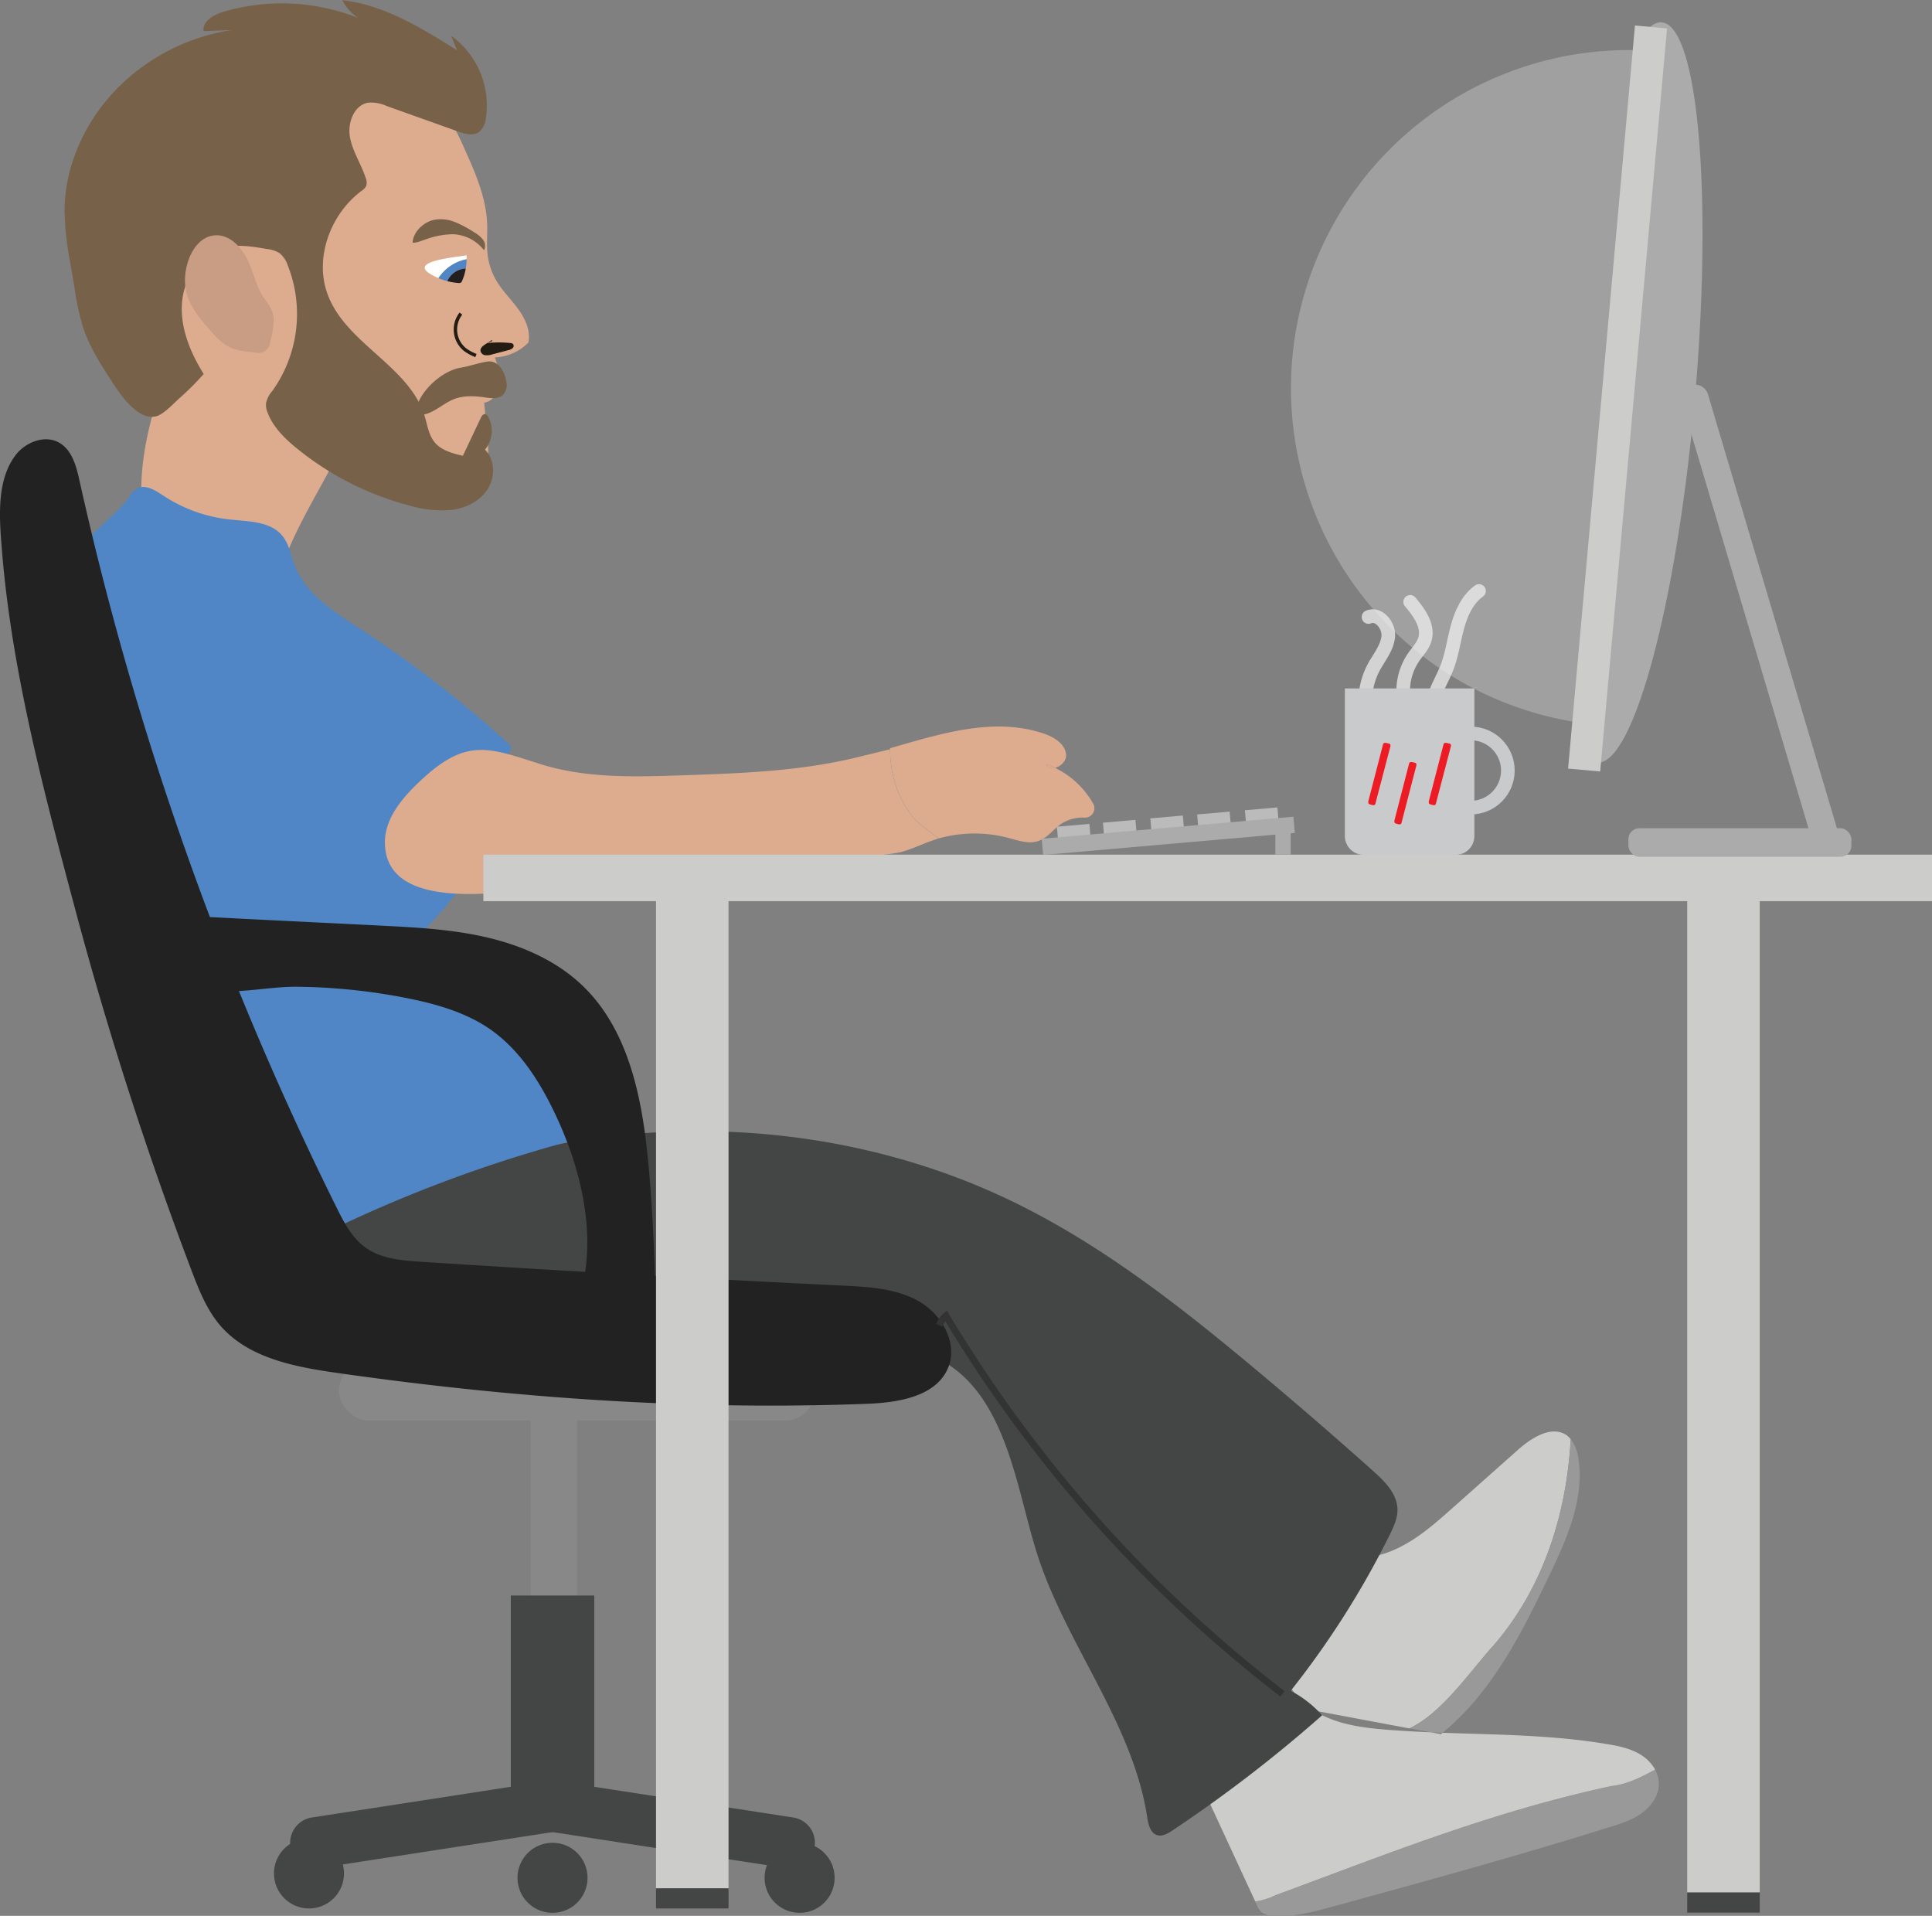
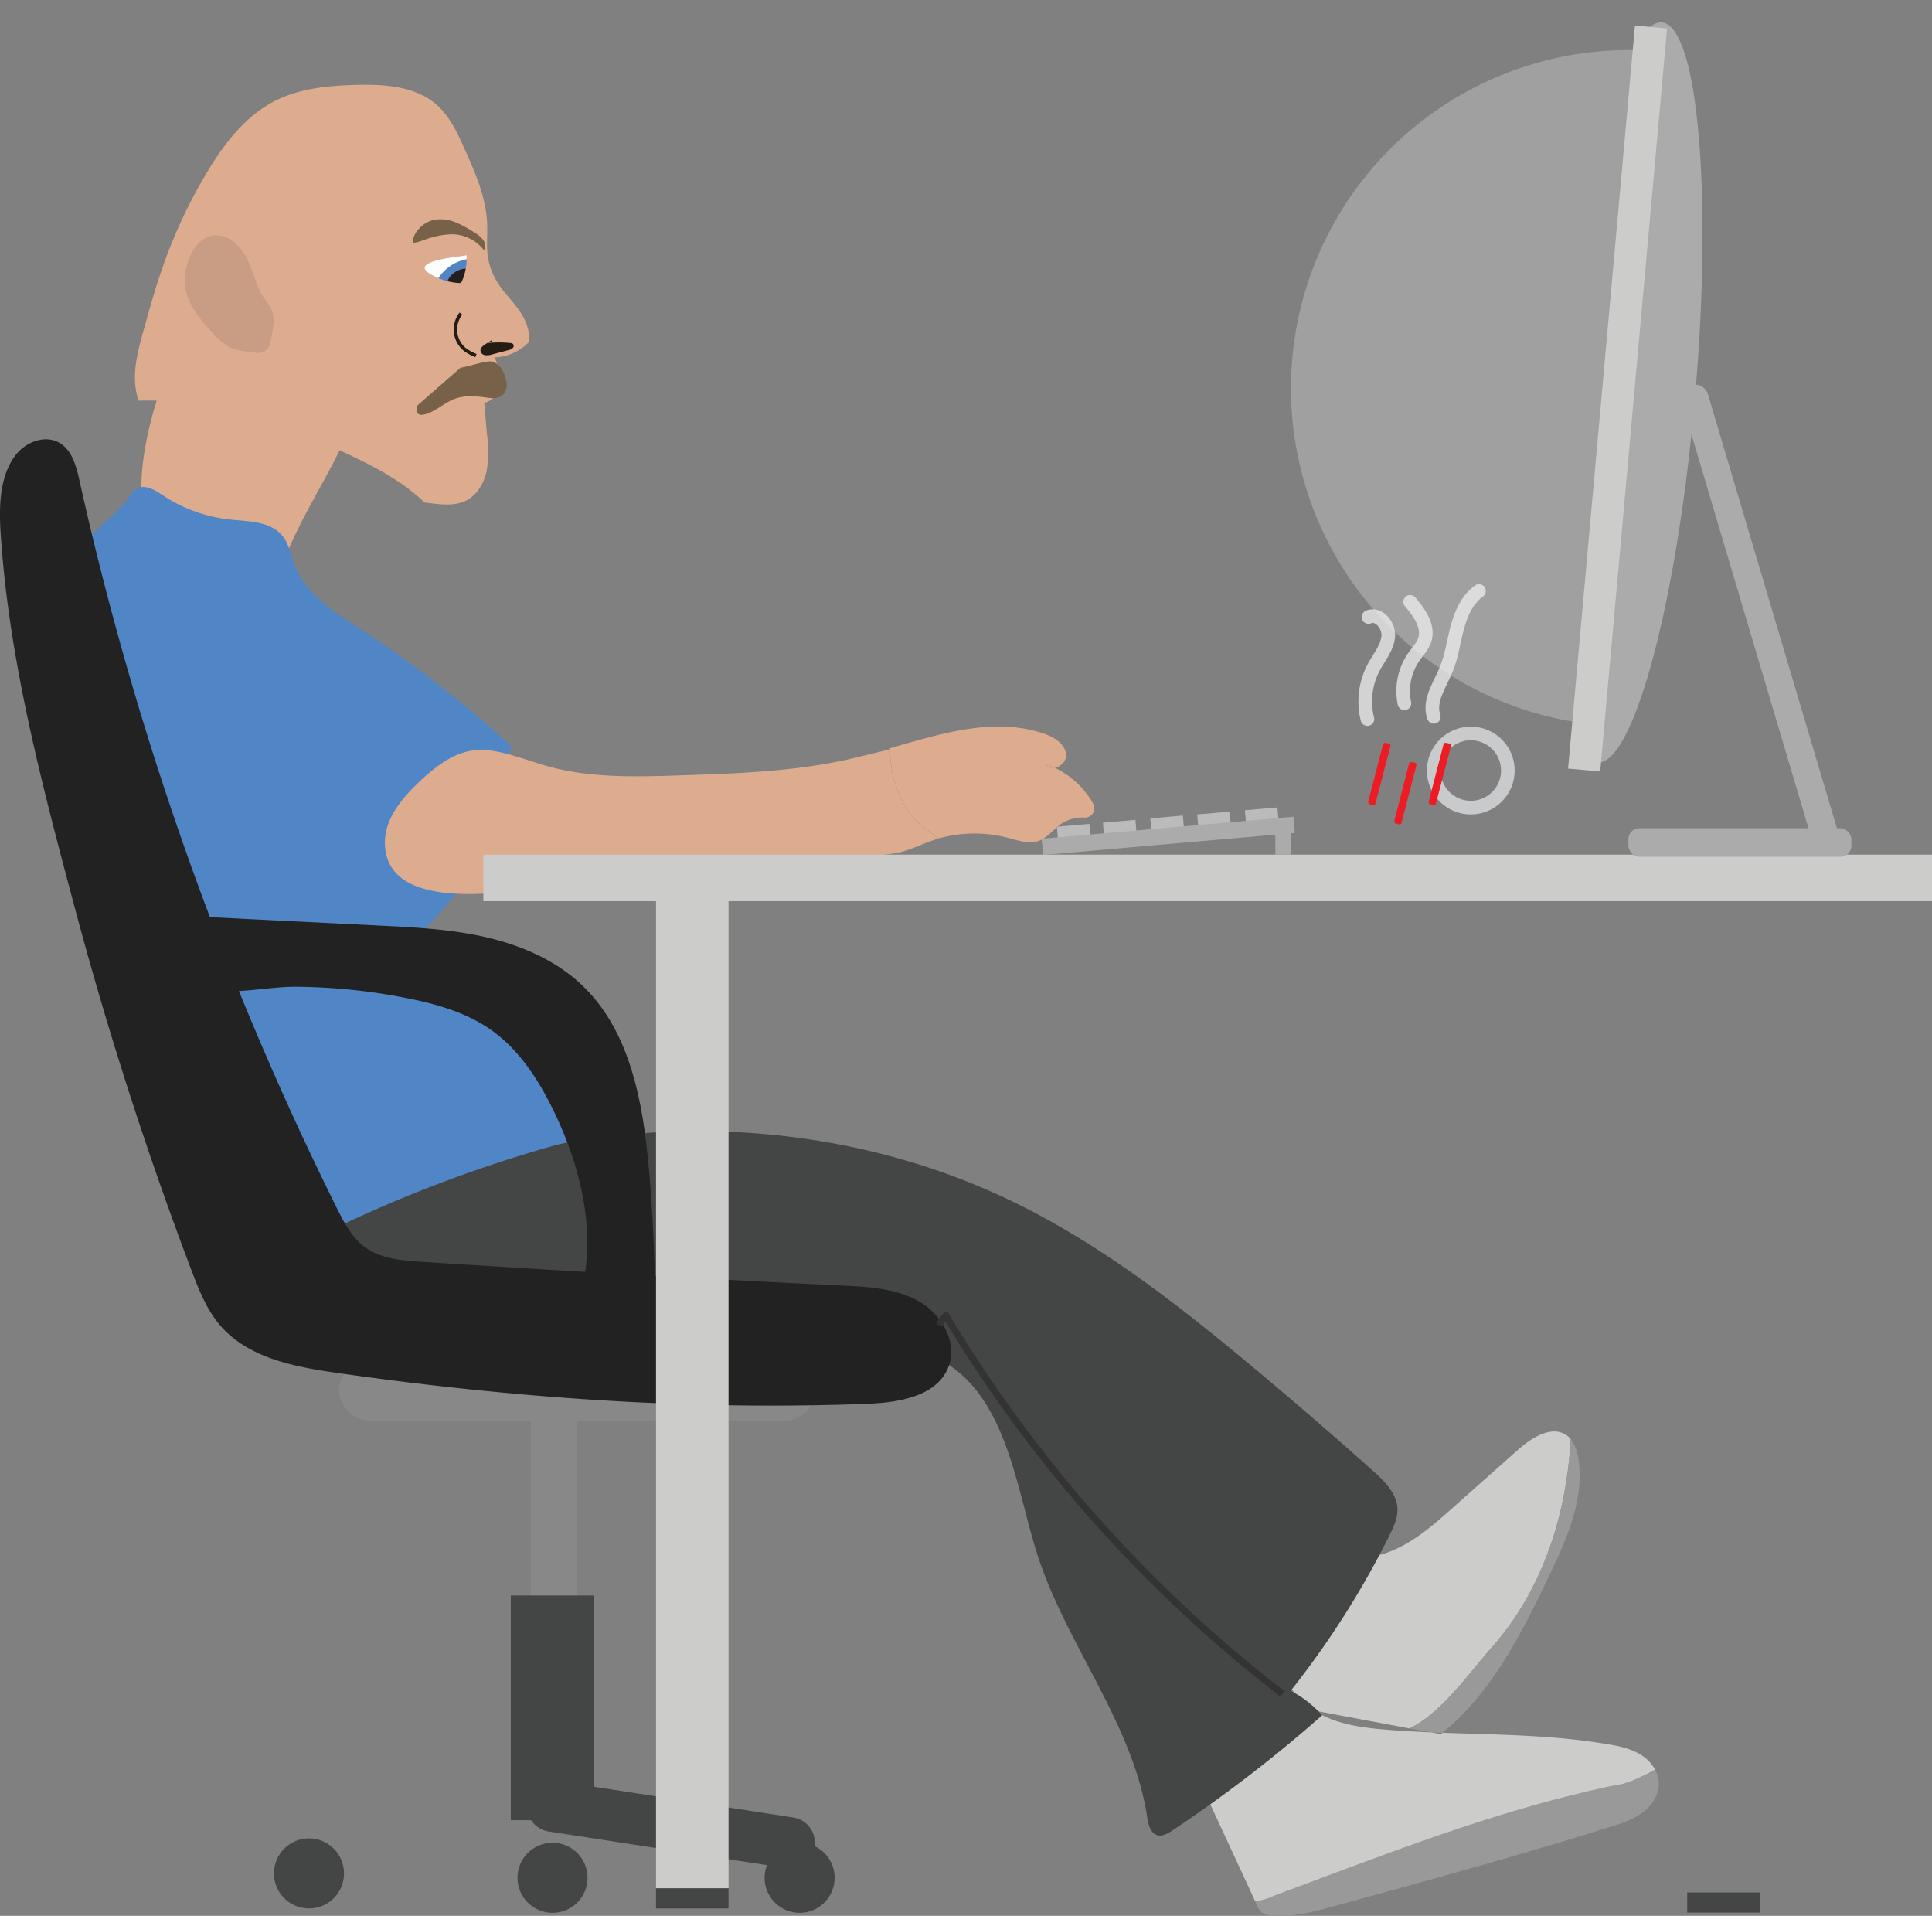
<svg xmlns="http://www.w3.org/2000/svg" id="Layer_1" data-name="Layer 1" viewBox="0 0 566.93 562.13">
  <rect x="0" y="0" width="566.93" height="562.13" fill="#808080" stroke="none" />
  <defs>
    <style>.development-animation1,.development-animation20{fill:#fff;}.development-animation1{opacity:0.25;}.development-animation11,.development-animation12,.development-animation16,.development-animation2,.development-animation22,.development-animation4{fill:none;stroke-miterlimit:10;}.development-animation2{stroke:#eee;opacity:0.75;}.development-animation12,.development-animation2,.development-animation4{stroke-linecap:round;}.development-animation16,.development-animation2{stroke-width:4px;}.development-animation3{fill:#ddac8f;}.development-animation4{stroke:#ababab;stroke-width:8px;}.development-animation5{fill:#cccccb;}.development-animation6{fill:#999;}.development-animation7{fill:#444545;}.development-animation8{fill:#888;}.development-animation9{fill:#5086c6;}.development-animation10{fill:#222;}.development-animation11{stroke:#333;stroke-width:2px;}.development-animation12{stroke:#444545;stroke-width:15px;}.development-animation13{fill:#bbb;}.development-animation14{fill:#ababab;}.development-animation15{fill:#c9cacc;}.development-animation16{stroke:#c9cacc;}.development-animation17{fill:#ed1c24;}.development-animation18{fill:#776148;}.development-animation19{fill:#c89d83;}.development-animation21{fill:#231f20;}.development-animation22{stroke:#231c12;}.development-animation23{fill:#231c12;}</style>
  </defs>
  <title>A man coding websites at a desk - Website Development Animation</title>
  <g class="development-flyin">
    <g class="development-man">
      <path class="development-animation3" d="M190.71,116.26c2.73-5.63,6.06-11.13,10.9-15.1A35.42,35.42,0,0,1,216,94.42c5.64-1.34,11.88-1.6,16.94,1.23a20.09,20.09,0,0,1,7.07,7.09c8,12.86,4.72,29.8-1.64,43.56s-15.54,26.37-19.29,41a8.44,8.44,0,0,1-1.41,3.47,6.8,6.8,0,0,1-3.85,2c-13.36,3.11-30-8.51-33.34-21.6C176.21,154.21,183.38,131.37,190.71,116.26Z" transform="translate(-137.74 -16.27)" />
      <path class="development-animation5" d="M576.06,499c14.49-16.78,21.39-38.39,22.59-60.47a6.64,6.64,0,0,0-1-1c-4.36-3.28-10.4.5-14.49,4.14l-19,16.89c-4.62,4.11-9.28,8.26-14.73,11.19s-11.81,4.56-17.85,3.27c-1.28-.27-2.67-.65-3.82,0a5,5,0,0,0-1.85,2.27l-7.63,14.6c-2.14,4.1-4.33,8.4-4.35,13,0,6.38,4.25,12.13,9.71,15.51l1.05,0,26.63,5C561,518.81,569.12,506.62,576.06,499Z" transform="translate(-137.74 -16.27)" />
      <path class="development-animation6" d="M600.93,444.35a11.81,11.81,0,0,0-2.28-5.83c-1.2,22.08-8.1,43.69-22.59,60.47-6.94,7.63-15,19.82-24.71,24.38l6.36,1.18,3.34.13c14.5-11.87,23.24-29.24,31.33-46.17C597.52,467.75,602.71,456.14,600.93,444.35Z" transform="translate(-137.74 -16.27)" />
      <g class="development-foot">
        <path class="development-animation6" d="M623.41,535.51c-4,2.16-8.06,4.3-12.76,4.82-35.44,7.59-66.65,20.25-98.71,32.06a19.41,19.41,0,0,1-5.88,1.82l.42.91a6.05,6.05,0,0,0,1.44,2.2,5.48,5.48,0,0,0,3.09,1c6.19.52,12.32-1.14,18.31-2.78,27-7.41,54.07-14.82,80.82-23.21,3.35-1,6.76-2.15,9.58-4.24s5-5.4,4.78-8.9A8.55,8.55,0,0,0,623.41,535.51Z" transform="translate(-137.74 -16.27)" />
        <path class="development-animation5" d="M619,531c-2.93-1.75-6.34-2.46-9.71-3-15.9-2.69-32.09-2.74-48.23-3.32-.16.13-.31.27-.48.4l-2.86-.53c-2.72-.11-5.44-.26-8.15-.43a17.1,17.1,0,0,1-4.72,1,17.1,17.1,0,0,0,4.72-1c-1.67-.1-3.34-.21-5-.35-6.79-.55-13.75-1.45-19.74-4.71q-.59-.31-1.14-.66c-3.28-.1-6.57-.15-9.85-.14-3.76,0-7.6.09-11.15,1.35-8.24,2.94-15.55,13.61-11.88,21.56l15.27,33a19.41,19.41,0,0,0,5.88-1.82c32.06-11.81,63.27-24.47,98.71-32.06,4.7-.52,8.75-2.66,12.76-4.82A12.17,12.17,0,0,0,619,531Z" transform="translate(-137.74 -16.27)" />
      </g>
      <path class="development-animation7" d="M234.81,374.63c.76-2.32,4.35-1.39,7.92-2.55,4.83-1.57,9.48-4.57,14.17-6.57,56.08-23.95,123.16-23.33,178.16,3.39,26.13,12.69,49.2,30.8,71.48,49.45q17.25,14.43,34,29.4c3.49,3.11,7.23,6.8,7.28,11.47,0,2.59-1.11,5-2.26,7.35a258.54,258.54,0,0,1-29.07,45.79,32.72,32.72,0,0,1,9.22,7.19,408.52,408.52,0,0,1-44,33.84c-1.31.86-2.84,1.76-4.34,1.34-2.09-.59-2.69-3.2-3-5.35-4.27-27.66-23.76-50.51-32.28-77.16-6.72-21-9.47-52.21-34.87-59.59-4.72-1.37-9.71-1.37-14.61-1.36l-58.78.15c-29.9.07-65.07.1-88.52-21.4-3.19-2.93-9.78-8.68-10.57-13.16A4.74,4.74,0,0,1,234.81,374.63Z" transform="translate(-137.74 -16.27)" />
      <rect class="development-animation8" x="99.47" y="399.39" width="139.61" height="17.42" rx="8.71" />
      <path class="development-animation3" d="M447.33,241.57a22.57,22.57,0,0,0-2.65-1.07A2.22,2.22,0,0,0,447.33,241.57Z" transform="translate(-137.74 -16.27)" />
      <rect class="development-animation8" x="155.73" y="412.37" width="13.55" height="79.31" />
      <path class="development-animation9" d="M161.46,176.92c2.89-4.35,11.12-10.25,14-14.6a7.27,7.27,0,0,1,2.68-2.79c2.44-1.16,5.18.62,7.44,2.11a44,44,0,0,0,19.57,7.05c5.52.59,11.94.49,15.45,4.79,2,2.45,2.49,5.75,3.63,8.69,3.24,8.4,11.48,13.58,19,18.49a338.7,338.7,0,0,1,44.56,34.58c-1.54,6.62-10.4,9-12.95,15.31-.92,2.28-.89,4.83-1.47,7.22s-2.14,4.87-4.57,5.25a8.67,8.67,0,0,1,10.75,3.16,101.31,101.31,0,0,1-17.46,23c14.29,22,37.25,37.44,50.86,59.87a401.22,401.22,0,0,0-77.25,27.73c-14.14-13.75-20.68-33.24-29.07-51.08-9.47-20.13-21.78-38.93-29.84-59.67-7-18.15-10.69-37.42-14.29-56.55a42.64,42.64,0,0,1-1.07-9c.09-3.13,1.69-5.26,2.92-8.07C166.61,187.3,162.19,182.44,161.46,176.92Z" transform="translate(-137.74 -16.27)" />
      <path class="development-animation10" d="M140.4,152.93a18.28,18.28,0,0,1,1.94-3.15c2.93-3.81,8.52-6,12.72-3.65,3.8,2.13,5.07,6.89,6,11.14a938.46,938.46,0,0,0,75.43,213.27c2.17,4.38,4.52,8.9,8.48,11.75,4.62,3.33,10.62,3.82,16.3,4.19q61.88,4,123.82,7c7.66.37,15.65.81,22.3,4.61s11.44,12.09,8.67,19.23c-3.35,8.63-14.53,10.48-23.78,10.83-52,2-104.18-1.7-155.72-9.07-12.45-1.78-25.94-4.35-34.16-13.86-4-4.65-6.31-10.51-8.49-16.26a1096.36,1096.36,0,0,1-34-105.51c-9.11-34.11-18.56-69.53-21.52-104.72C137.76,170.71,136.66,160.57,140.4,152.93Z" transform="translate(-137.74 -16.27)" />
      <path class="development-animation10" d="M249.49,287.86c10.47.52,21,1.08,31.19,3.47,10.4,2.43,20.56,6.9,28.22,14.35,12.89,12.53,17,31.46,18.83,49.34,1.52,14.54,2,29.17,2.48,43.79.07,2.15.12,4.4-.82,6.34-3.64,7.54-19.22,1.13-24.42-1.15,9.24-18.77,4.75-41.58-4.15-60.51-4.54-9.64-10.39-19-19.12-25.14-7.16-5-15.79-7.46-24.35-9.18a174.27,174.27,0,0,0-32.62-3.38c-9.46-.08-20.7,3.12-29.78-.06-6-2.11-6.09-6.51-7-12.33a14.39,14.39,0,0,0-4.91-8.83c1.78,1.58,8.74.44,10.92.53,6.24.27,12.47.62,18.7.93l36.24,1.79Z" transform="translate(-137.74 -16.27)" />
      <path class="development-animation11" d="M514.05,513.24a398.66,398.66,0,0,1-98.71-110.9,7.61,7.61,0,0,0-2,2.77" transform="translate(-137.74 -16.27)" />
      <rect class="development-animation7" x="149.89" y="468.14" width="24.49" height="65.92" />
-       <line class="development-animation12" x1="92.64" y1="540.68" x2="162.13" y2="529.96" />
      <line class="development-animation12" x1="231.63" y1="540.68" x2="162.13" y2="529.96" />
      <circle class="development-animation7" cx="90.67" cy="549.68" r="10.28" />
      <circle class="development-animation7" cx="162.13" cy="550.96" r="10.28" />
      <circle class="development-animation7" cx="234.64" cy="550.96" r="10.28" />
      <path class="development-animation3" d="M289.91,107.1c-2-2.82-4.57-5.26-6.37-8.23a19.82,19.82,0,0,1-2.72-7.93c-.35-3,0-6-.13-9-.29-7.71-3.49-15-6.64-22-2.08-4.66-4.27-9.46-8.08-12.85-6.2-5.52-15.28-6.13-23.58-5.92s-16.86,1-24.23,4.85c-8.5,4.41-14.57,12.36-19.52,20.55a149.77,149.77,0,0,0-13.4,28.75c-2,5.74-3.61,11.58-5.24,17.42-1.25,4.44-2.5,8.94-2.66,13.55a21.86,21.86,0,0,0,1.06,7.54c4.4-.08,8.74-.2,13.29,1.59,13.3,4.07,26.87,3.1,38.36,9.61,10.41,4.81,23.47,10.1,32.27,18.68,4.34.51,8.77,1.28,12.47-.71,3.14-1.69,5-5.11,5.77-8.6a36.47,36.47,0,0,0,.09-10.64c-.28-3.12-.55-6.23-.83-9.34,2.59-.4,4.34-3.05,4.61-5.65s-.61-5.16-1.47-7.63a14.69,14.69,0,0,0,9.84-4.37C293.48,113.4,291.94,109.92,289.91,107.1Z" transform="translate(-137.74 -16.27)" />
-       <path class="development-animation18" d="M197.51,126c-3.74-6-6.67-12.88-6.42-20s4.33-14.39,11-16.71c4.48-1.55,9.39-.75,14.06.05a8.59,8.59,0,0,1,3.63,1.21,7.74,7.74,0,0,1,2.38,3.53,38.82,38.82,0,0,1-4.46,36.83,8.28,8.28,0,0,0-1.9,3.65,6,6,0,0,0,.5,2.86c1.66,4.29,5.1,7.62,8.68,10.52a87.48,87.48,0,0,0,33,16.68,32.77,32.77,0,0,0,12.39,1.25c4.13-.55,8.24-2.58,10.48-6.1s2.17-8.62-.79-11.56a8.74,8.74,0,0,0,1-9.54c-.24-.44-.61-.91-1.11-.89s-.87.57-1.1,1.05L273.57,150c-3.06-.71-6.34-1.56-8.32-4-1.73-2.13-2.09-5-2.9-7.63-4.46-14.57-22.66-21.06-28.28-35.23-4.28-10.76.45-23.89,9.72-30.84a4,4,0,0,0,1.4-1.45,3.47,3.47,0,0,0-.14-2.37c-1.31-4.06-3.84-7.73-4.61-11.93s1.17-9.48,5.39-10.16a11,11,0,0,1,5.42,1l20.88,7.45c2,.72,4.43,1.4,6.18.15a6,6,0,0,0,2-4,25.17,25.17,0,0,0-10.16-24.2l1.7,4.23c-10.46-6.57-21.39-13.31-33.66-14.7a13.91,13.91,0,0,0,4.68,5.22,60.91,60.91,0,0,0-39.64-1.79c-2.81.84-6.13,2.74-5.76,5.65l8.22-.31a60,60,0,0,0-32.77,16.35c-9.82,9.61-16.2,23-16.23,36.71a91.56,91.56,0,0,0,1.71,15.46l1.31,7.77a71.79,71.79,0,0,0,2.54,11.34c1.93,5.66,5.23,10.74,8.49,15.75,2.35,3.6,7.29,11,12.58,10,2.36-.46,5.27-3.77,7.05-5.33A83.34,83.34,0,0,0,197.51,126Z" transform="translate(-137.74 -16.27)" />
      <path class="development-animation19" d="M218.05,110.12a23.61,23.61,0,0,1-1,6.27,3.49,3.49,0,0,1-4.59,3.27c-2.8-.24-5.71-.51-8.14-1.93a19,19,0,0,1-4.34-3.92c-3.49-3.87-7.15-8.08-7.85-13.25a17.33,17.33,0,0,1,.29-5.7c.88-4.36,3.65-9,8.06-9.51s8,3.22,9.9,7.14c1.48,3.06,2.25,6.42,3.78,9.46S218,106.5,218.05,110.12Z" transform="translate(-137.74 -16.27)" />
      <path class="development-animation18" d="M262.85,86.44A23.83,23.83,0,0,1,270.78,85a12.15,12.15,0,0,1,9,4.7,3,3,0,0,0-.34-3.15,8.84,8.84,0,0,0-2.57-2.13,32.57,32.57,0,0,0-5.64-3,11,11,0,0,0-6.29-.61c-2.95.69-6,3.52-6.12,6.67C260.06,87.57,261.61,86.82,262.85,86.44Z" transform="translate(-137.74 -16.27)" />
      <path class="development-animation20" d="M274.65,92.34c0-.41,0-.81,0-1.22,0,.4-17.24,1.35-10.86,5.39a17.48,17.48,0,0,0,2.65,1.37A12.72,12.72,0,0,1,274.65,92.34Z" transform="translate(-137.74 -16.27)" />
      <path class="development-animation9" d="M274.41,95.06a14.63,14.63,0,0,0,.24-2.72,12.72,12.72,0,0,0-8.26,5.54,18.62,18.62,0,0,0,2.61.88A6.21,6.21,0,0,1,274.41,95.06Z" transform="translate(-137.74 -16.27)" />
      <path class="development-animation21" d="M269,98.76a17.72,17.72,0,0,0,3.31.54,1,1,0,0,0,.69-.12.93.93,0,0,0,.31-.44,14.73,14.73,0,0,0,1.1-3.68A6.21,6.21,0,0,0,269,98.76Z" transform="translate(-137.74 -16.27)" />
-       <path class="development-animation18" d="M260.12,135.33c-.29.92-.23,2.16.65,2.55a2.09,2.09,0,0,0,1.24.05c3.32-.66,5.85-3.35,9-4.57,2.82-1.08,6-.93,8.94-.5,1.79.26,3.84.55,5.23-.62a4.13,4.13,0,0,0,1.18-3.79c-.48-3.06-2.37-6.63-5.67-6.09-2.56.41-5.18,1.36-7.8,1.8C267.76,125,261.71,130.32,260.12,135.33Z" transform="translate(-137.74 -16.27)" />
+       <path class="development-animation18" d="M260.12,135.33c-.29.92-.23,2.16.65,2.55a2.09,2.09,0,0,0,1.24.05c3.32-.66,5.85-3.35,9-4.57,2.82-1.08,6-.93,8.94-.5,1.79.26,3.84.55,5.23-.62a4.13,4.13,0,0,0,1.18-3.79c-.48-3.06-2.37-6.63-5.67-6.09-2.56.41-5.18,1.36-7.8,1.8Z" transform="translate(-137.74 -16.27)" />
      <path class="development-animation22" d="M273,108.28A7.56,7.56,0,0,0,274.4,119a14.86,14.86,0,0,0,3,1.59" transform="translate(-137.74 -16.27)" />
      <path class="development-animation23" d="M280.69,116.92a34.29,34.29,0,0,1,6.87,0,1.3,1.3,0,0,1,.64.2.89.89,0,0,1,0,1.27,2.59,2.59,0,0,1-1.28.61l-4.82,1.27a4.7,4.7,0,0,1-2,.22,1.59,1.59,0,0,1-1.37-1.33c-.05-.82.72-1.42,1.4-1.86l1.64-1.08a.4.4,0,0,1,.4-.08c.12.07,0,.33-.11.23" transform="translate(-137.74 -16.27)" />
      <g class="development-arm">
        <path class="development-animation3 development-wrist" d="M398.91,236.11,389,238.53c-16.71,4.06-34.05,4.65-51.24,5.23-13.8.46-28.15.91-41.47-3.31-14.87-4.7-21.42-7.75-34.54,4.31-5.58,5.14-11.25,11.47-11.06,19.05.58,23.54,46.36,12.24,60.3,10.81l5.5-.58c25.06-2.71,50.08-6.16,75.31-6.78a46.57,46.57,0,0,0,10.15-.95c3.06-.77,5.91-2.18,8.87-3.24l2.4-.84a76.17,76.17,0,0,1-6.94-5.38C401,250.52,399,243.54,398.91,236.11Z" transform="translate(-137.74 -16.27)" />
        <path class="development-animation3 development-hand" d="M447.33,241.57a2.22,2.22,0,0,1-2.65-1.07,22.57,22.57,0,0,1,2.65,1.07c1.73-.4,3.5-2.16,3.23-4.09-.43-3.1-3.64-5-6.61-6-14.59-4.89-29.94,0-45.05,4.33.09,7.53,2.05,14.61,7.38,21a78.05,78.05,0,0,0,7,5.44,39,39,0,0,1,20.29-.15c3,.79,6.14,1.93,9,.88,2.51-.91,4.17-3.26,6.34-4.82a11.38,11.38,0,0,1,7.11-2,2.75,2.75,0,0,0,2.5-4.11A25.75,25.75,0,0,0,447.33,241.57Z" transform="translate(-137.74 -16.27)" />
      </g>
    </g>
  </g>
  <g class="development-desk">
    <path class="development-animation1 development-screen-light" d="M618,81a342.24,342.24,0,0,0,4-49.85,99.21,99.21,0,0,0-17.6,197.57c5-49.7,6.51-98.83,12.64-148.72Z" transform="translate(-137.74 -16.27)" />
    <path class="development-animation2 development-steam" d="M539.32,197.31c3-1.32,6.14,2.53,5.78,5.82s-2.66,6-4.23,8.9A21.35,21.35,0,0,0,539,227.25" transform="translate(-137.74 -16.27)" />
    <path class="development-animation2 development-steam" d="M549.86,222.62A17.64,17.64,0,0,1,552.62,209c1.16-1.65,2.62-3.15,3.22-5.07,1.21-4-1.63-7.91-4.3-11.07" transform="translate(-137.74 -16.27)" />
    <path class="development-animation2 development-steam" d="M558.48,226.59c-1.64-4.63,1.74-9.32,3.62-13.86,1.63-3.92,2.16-8.2,3.26-12.31s2.93-8.27,6.38-10.75" transform="translate(-137.74 -16.27)" />
    <line class="development-animation4" x1="497.36" y1="116.85" x2="537.16" y2="250.75" />
    <rect class="development-animation5" x="192.5" y="262.35" width="21.28" height="291.7" />
    <rect class="development-animation7" x="192.5" y="554.06" width="21.28" height="5.9" />
-     <rect class="development-animation5" x="495.1" y="263.57" width="21.28" height="291.7" />
    <rect class="development-animation7" x="495.1" y="555.27" width="21.28" height="5.9" />
    <rect class="development-animation5" x="141.84" y="250.75" width="425.09" height="13.66" />
    <rect class="development-animation13" x="448.14" y="258.41" width="9.57" height="6.36" transform="translate(-158.82 24.2) rotate(-5)" />
    <rect class="development-animation13" x="461.65" y="257.23" width="9.57" height="6.36" transform="translate(-158.67 25.37) rotate(-5)" />
    <rect class="development-animation13" x="475.56" y="255.96" width="9.57" height="6.36" transform="translate(-158.5 26.58) rotate(-5)" />
    <rect class="development-animation13" x="489.3" y="254.81" width="9.57" height="6.36" transform="translate(-158.35 27.77) rotate(-5)" />
    <rect class="development-animation13" x="503.31" y="253.58" width="9.57" height="6.36" transform="translate(-158.19 28.99) rotate(-5)" />
    <rect class="development-animation14" x="443.49" y="259.12" width="74.14" height="4.78" transform="translate(-158.71 26.61) rotate(-5)" />
    <rect class="development-animation14" x="374.24" y="242.53" width="4.51" height="8.23" />
    <path class="development-animation14" d="M625.38,22.84c-1.39-.12-2.82.61-4.27,2.08-.74,18.58-1.15,37.19-3.5,55.62-4.59,52.37-12.24,104.47-14.86,157a5.3,5.3,0,0,0,3.63,2.48C617,241,629.85,193.1,635.1,133.12S636,23.77,625.38,22.84Z" transform="translate(-137.74 -16.27)" />
    <rect class="development-animation5" x="605.75" y="21.95" width="9.42" height="218.02" transform="matrix(1, 0.09, -0.09, 1, -124.01, -68.98)" />
    <rect class="development-animation14" x="477.83" y="243.01" width="65.45" height="8.37" rx="3.22" />
-     <path class="development-animation15" d="M394.64,202h38a0,0,0,0,1,0,0v43.32a5.5,5.5,0,0,1-5.5,5.5H400.18a5.54,5.54,0,0,1-5.54-5.54V202A0,0,0,0,1,394.64,202Z" />
    <circle class="development-animation16" cx="431.59" cy="226.08" r="10.88" />
    <path class="development-animation17" d="M543.58,234.67a.57.57,0,0,1,.64-.44h.15l.89.19a.56.56,0,0,1,.5.59.67.67,0,0,1,0,.17l-4.42,16.9a.54.54,0,0,1-.6.43h-.09a.18.18,0,0,1-.09,0l-.83-.23a.58.58,0,0,1-.48-.62,1,1,0,0,1,0-.25Z" transform="translate(-137.74 -16.27)" />
    <path class="development-animation17" d="M561.33,234.67a.57.57,0,0,1,.64-.44h.15l.89.19a.56.56,0,0,1,.5.59.67.67,0,0,1,0,.17l-4.42,16.9a.54.54,0,0,1-.6.43h-.09a.18.18,0,0,1-.09,0l-.83-.23a.58.58,0,0,1-.48-.62,1,1,0,0,1,0-.25Z" transform="translate(-137.74 -16.27)" />
    <path class="development-animation17" d="M551.23,240.29c.06-.29.28-.43.63-.43H552l.88.18a.56.56,0,0,1,.5.6,1.37,1.37,0,0,1,0,.16L549,257.71a.55.55,0,0,1-.61.44h-.09l-.08,0-.84-.23a.59.59,0,0,1-.47-.63,1,1,0,0,1,0-.25Z" transform="translate(-137.74 -16.27)" />
  </g>
</svg>